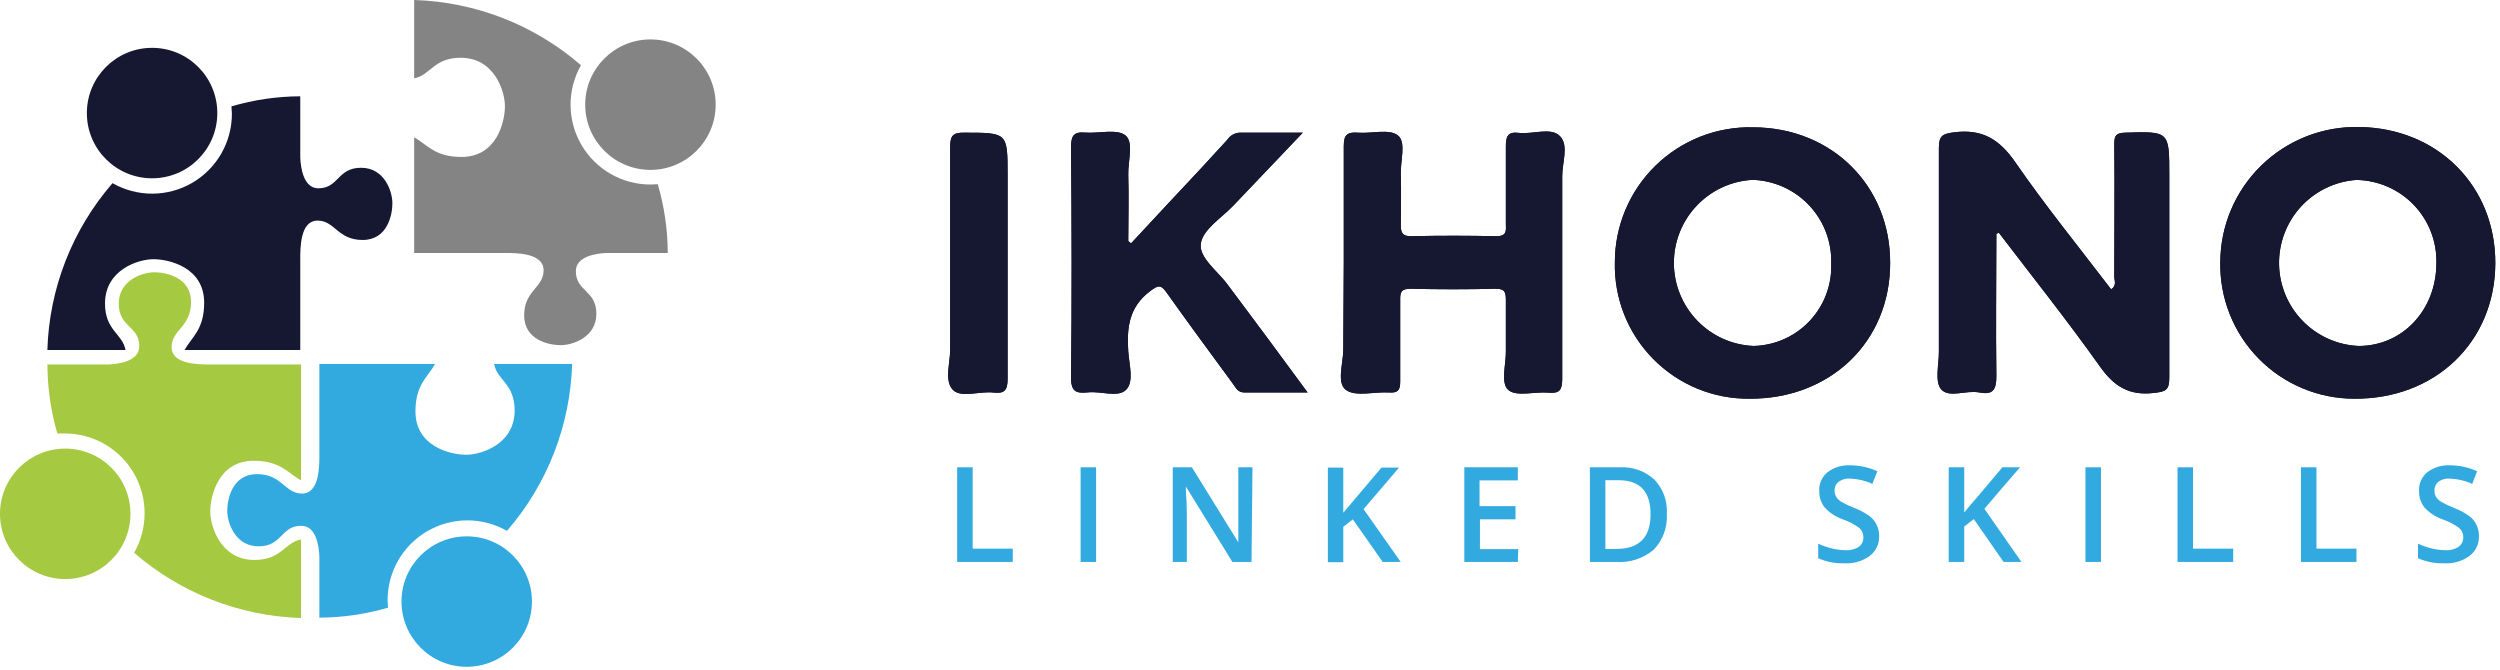
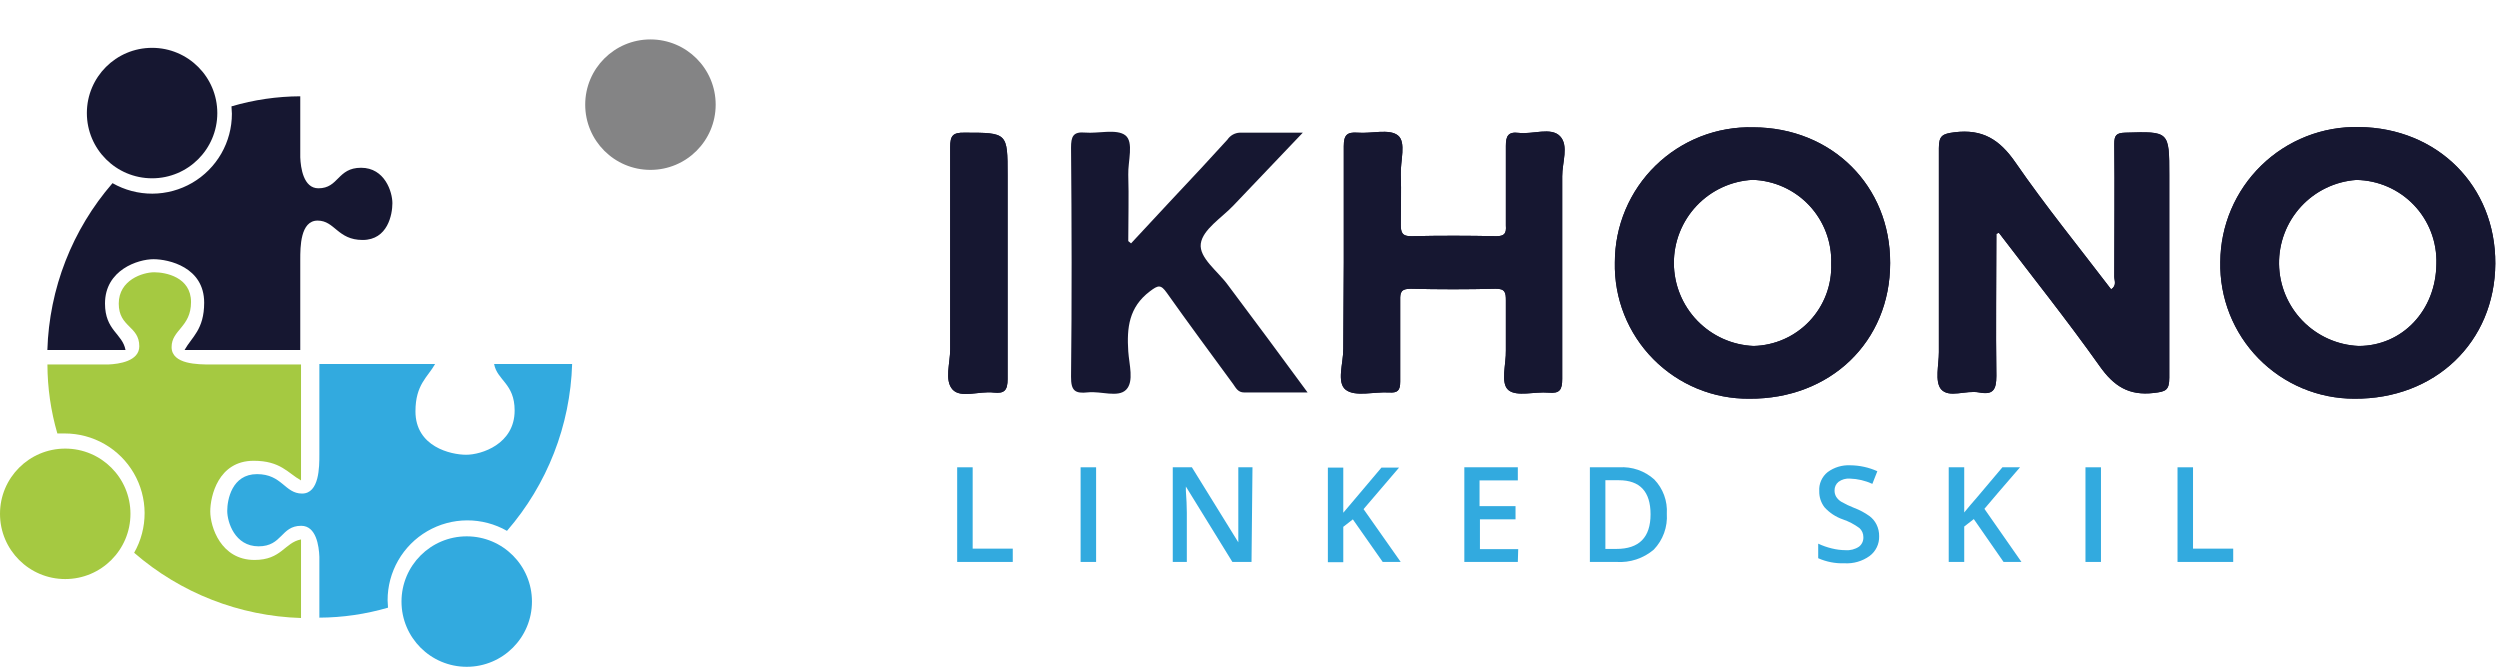
<svg xmlns="http://www.w3.org/2000/svg" width="235" height="63" viewBox="0 0 235 63" fill="none">
  <path d="M6.131 54.431C9.518 54.431 12.263 51.686 12.263 48.299C12.263 44.913 9.518 42.168 6.131 42.168C2.745 42.168 0 44.913 0 48.299C0 51.686 2.745 54.431 6.131 54.431Z" fill="#A5C941" />
  <path d="M43.873 62.679C47.259 62.679 50.004 59.934 50.004 56.547C50.004 53.161 47.259 50.416 43.873 50.416C40.486 50.416 37.741 53.161 37.741 56.547C37.741 59.934 40.486 62.679 43.873 62.679Z" fill="#32AADF" />
  <path d="M61.141 15.969C64.528 15.969 67.273 13.224 67.273 9.837C67.273 6.451 64.528 3.706 61.141 3.706C57.755 3.706 55.01 6.451 55.01 9.837C55.01 13.224 57.755 15.969 61.141 15.969Z" fill="#848485" />
  <path d="M14.296 16.76C17.682 16.76 20.427 14.015 20.427 10.629C20.427 7.242 17.682 4.497 14.296 4.497C10.91 4.497 8.165 7.242 8.165 10.629C8.165 14.015 10.91 16.76 14.296 16.76Z" fill="#161731" />
-   <path d="M61.83 17.314C61.605 17.314 61.373 17.346 61.141 17.346C59.828 17.346 58.538 17.001 57.399 16.347C56.261 15.692 55.314 14.751 54.653 13.616C53.992 12.481 53.64 11.193 53.633 9.879C53.626 8.566 53.963 7.274 54.611 6.131C50.247 2.343 44.708 0.177 38.932 0V7.36C40.489 7.064 40.752 5.43 43.307 5.43C46.466 5.43 47.463 8.551 47.463 9.985C47.463 11.42 46.717 14.753 43.384 14.753C40.849 14.753 40.167 13.595 38.932 12.906V23.78H47.444C48.589 23.78 51.098 23.78 51.098 25.414C51.098 27.048 49.271 27.286 49.271 29.647C49.271 32.009 51.677 32.446 52.726 32.446C53.775 32.446 56.059 31.738 56.059 29.499C56.059 27.26 54.129 27.415 54.129 25.491C54.129 24.082 56.059 23.818 57.037 23.78H62.769C62.762 21.591 62.446 19.414 61.83 17.314Z" fill="#848485" />
  <path d="M36.474 57.12C36.474 56.889 36.435 56.663 36.435 56.425C36.433 55.111 36.777 53.819 37.432 52.679C38.087 51.54 39.03 50.592 40.166 49.931C41.303 49.27 42.592 48.92 43.907 48.915C45.221 48.91 46.514 49.25 47.656 49.901C51.443 45.534 53.607 39.993 53.781 34.215H46.446C46.736 35.773 48.376 36.036 48.376 38.59C48.376 41.749 45.256 42.747 43.821 42.747C42.386 42.747 39.053 42.001 39.053 38.668C39.053 36.133 40.212 35.451 40.9 34.215H30.02V42.747C30.02 43.886 30.02 46.395 28.392 46.395C26.765 46.395 26.52 44.568 24.159 44.568C21.798 44.568 21.36 46.974 21.36 48.023C21.36 49.071 22.068 51.355 24.307 51.355C26.546 51.355 26.392 49.425 28.315 49.425C29.724 49.425 29.982 51.317 30.02 52.333V58.059C32.205 58.049 34.377 57.732 36.474 57.12V57.12Z" fill="#32AADF" />
  <path d="M5.391 40.746C5.623 40.746 5.848 40.746 6.086 40.746C7.4 40.745 8.691 41.089 9.829 41.743C10.968 42.398 11.915 43.34 12.576 44.475C13.236 45.611 13.587 46.9 13.593 48.213C13.599 49.527 13.26 50.819 12.61 51.96C16.976 55.75 22.517 57.916 28.296 58.092V50.706C26.739 51.001 26.475 52.636 23.921 52.636C20.756 52.636 19.765 49.515 19.765 48.08C19.765 46.646 20.511 43.313 23.844 43.313C26.379 43.313 27.061 44.471 28.296 45.16V34.26H19.778C18.632 34.26 16.13 34.26 16.13 32.626C16.13 30.992 17.957 30.754 17.957 28.393C17.957 26.032 15.55 25.594 14.495 25.594C13.44 25.594 11.163 26.302 11.163 28.541C11.163 30.78 13.093 30.625 13.093 32.549C13.093 33.958 11.163 34.222 10.185 34.26H4.458C4.464 36.455 4.778 38.638 5.391 40.746V40.746Z" fill="#A5C941" />
  <path d="M21.759 9.998C21.759 10.223 21.798 10.455 21.798 10.687C21.8 12.002 21.457 13.294 20.803 14.435C20.149 15.575 19.206 16.524 18.07 17.186C16.933 17.847 15.643 18.198 14.328 18.204C13.013 18.209 11.719 17.869 10.577 17.217C6.79 21.584 4.626 27.125 4.452 32.903H11.8C11.51 31.346 9.87 31.076 9.87 28.528C9.87 25.362 12.99 24.365 14.425 24.365C15.859 24.365 19.192 25.111 19.192 28.451C19.192 30.986 18.034 31.668 17.346 32.903H28.225V24.384C28.225 23.239 28.225 20.736 29.853 20.736C31.481 20.736 31.725 22.557 34.087 22.557C36.448 22.557 36.885 20.157 36.885 19.102C36.885 18.047 36.178 15.77 33.939 15.77C31.7 15.77 31.854 17.7 29.93 17.7C28.521 17.7 28.264 15.77 28.225 14.791V9.052C26.036 9.062 23.859 9.38 21.759 9.998V9.998Z" fill="#161731" />
  <path d="M89.974 52.822V43.926H91.431V51.572H95.2V52.822H89.974Z" fill="#32AADF" />
  <path d="M101.577 52.822V43.926H103.034V52.822H101.577Z" fill="#32AADF" />
  <path d="M117.643 52.822H115.844L111.472 45.734V46.13C111.526 46.886 111.562 47.578 111.562 48.199V52.822H110.24V43.926H112.039L116.401 50.978C116.401 50.888 116.401 50.547 116.401 49.962C116.401 49.377 116.401 48.919 116.401 48.586V43.926H117.733L117.643 52.822Z" fill="#32AADF" />
  <path d="M131.666 52.822H129.974L127.168 48.82L126.268 49.521V52.849H124.82V43.953H126.268V48.199L127.456 46.796L129.857 43.953H131.513C129.965 45.752 128.853 47.053 128.175 47.857L131.666 52.822Z" fill="#32AADF" />
  <path d="M142.676 52.822H137.647V43.926H142.676V45.159H139.078V47.578H142.46V48.82H139.114V51.617H142.712L142.676 52.822Z" fill="#32AADF" />
  <path d="M156.681 48.289C156.723 48.905 156.635 49.524 156.425 50.104C156.214 50.685 155.885 51.216 155.457 51.662C154.481 52.493 153.219 52.909 151.94 52.822H149.449V43.926H152.201C152.8 43.887 153.4 43.968 153.967 44.164C154.534 44.36 155.056 44.668 155.502 45.069C155.911 45.494 156.227 46 156.43 46.555C156.633 47.109 156.718 47.7 156.681 48.289V48.289ZM155.152 48.343C155.152 46.208 154.156 45.141 152.165 45.141H150.906V51.599H151.94C154.081 51.599 155.152 50.514 155.152 48.343Z" fill="#32AADF" />
  <path d="M176.64 50.412C176.65 50.77 176.574 51.126 176.417 51.448C176.261 51.771 176.029 52.051 175.741 52.265C175.055 52.758 174.219 53 173.375 52.948C172.528 52.979 171.685 52.816 170.911 52.472V51.104C171.323 51.297 171.754 51.448 172.197 51.554C172.615 51.657 173.044 51.712 173.474 51.716C173.925 51.752 174.376 51.635 174.752 51.383C174.886 51.277 174.993 51.139 175.064 50.983C175.134 50.826 175.166 50.655 175.156 50.484C175.158 50.325 175.125 50.167 175.062 50.022C174.998 49.876 174.905 49.745 174.787 49.638C174.31 49.288 173.783 49.011 173.222 48.82C172.567 48.594 171.98 48.207 171.513 47.695C171.175 47.262 170.997 46.725 171.01 46.175C170.986 45.834 171.046 45.491 171.184 45.178C171.321 44.865 171.533 44.589 171.801 44.376C172.414 43.925 173.164 43.699 173.924 43.737C174.802 43.744 175.669 43.934 176.47 44.295L176.002 45.483C175.337 45.178 174.618 45.01 173.888 44.988C173.506 44.96 173.127 45.068 172.818 45.294C172.698 45.391 172.603 45.515 172.539 45.655C172.475 45.796 172.444 45.949 172.449 46.103C172.443 46.311 172.496 46.517 172.602 46.697C172.723 46.887 172.886 47.047 173.078 47.164C173.466 47.385 173.869 47.578 174.284 47.74C174.795 47.93 175.279 48.188 175.723 48.505C176.005 48.712 176.233 48.983 176.389 49.296C176.561 49.642 176.648 50.025 176.64 50.412Z" fill="#32AADF" />
  <path d="M190.016 52.822H188.334L185.537 48.793L184.637 49.494V52.822H183.18V43.926H184.637V48.172C185.033 47.686 185.429 47.218 185.825 46.769L188.226 43.926H189.881C188.322 45.725 187.207 47.026 186.535 47.83L190.016 52.822Z" fill="#32AADF" />
  <path d="M196.034 52.822V43.926H197.491V52.822H196.034Z" fill="#32AADF" />
  <path d="M204.687 52.822V43.926H206.144V51.572H209.922V52.822H204.687Z" fill="#32AADF" />
-   <path d="M216.291 52.822V43.926H217.748V51.572H221.508V52.822H216.291Z" fill="#32AADF" />
-   <path d="M233.021 50.412C233.031 50.77 232.955 51.126 232.798 51.448C232.642 51.771 232.41 52.051 232.122 52.265C231.436 52.758 230.6 53 229.756 52.948C228.909 52.978 228.066 52.815 227.292 52.472V51.104C227.704 51.297 228.135 51.448 228.578 51.554C228.996 51.657 229.424 51.712 229.855 51.716C230.306 51.752 230.756 51.635 231.132 51.383C231.268 51.277 231.376 51.14 231.448 50.984C231.52 50.827 231.554 50.656 231.546 50.484C231.548 50.324 231.515 50.166 231.45 50.02C231.385 49.873 231.289 49.743 231.168 49.638C230.691 49.288 230.163 49.011 229.603 48.82C228.948 48.594 228.361 48.207 227.894 47.695C227.556 47.262 227.378 46.725 227.39 46.175C227.369 45.834 227.43 45.492 227.568 45.179C227.705 44.866 227.916 44.591 228.182 44.376C228.795 43.925 229.545 43.699 230.305 43.737C231.183 43.744 232.05 43.934 232.85 44.295L232.392 45.483C231.724 45.179 231.002 45.011 230.269 44.988C229.887 44.96 229.508 45.068 229.198 45.294C229.08 45.392 228.986 45.516 228.924 45.656C228.861 45.797 228.832 45.95 228.839 46.103C228.83 46.31 228.88 46.516 228.982 46.697C229.106 46.885 229.269 47.044 229.459 47.164C229.847 47.385 230.249 47.578 230.665 47.74C231.176 47.93 231.66 48.188 232.104 48.505C232.386 48.712 232.614 48.983 232.769 49.296C232.942 49.642 233.029 50.025 233.021 50.412V50.412Z" fill="#32AADF" />
  <path d="M187.66 21.979C187.66 26.476 187.597 30.884 187.66 35.336C187.66 36.658 187.336 37.135 186.05 36.892C184.763 36.649 183.207 37.459 182.452 36.577C181.858 35.84 182.254 34.293 182.254 33.105C182.254 26.71 182.254 20.314 182.254 13.928C182.254 12.741 182.596 12.579 183.711 12.435C186.355 12.102 187.966 13.118 189.45 15.268C192.274 19.361 195.422 23.229 198.445 27.196C199.002 26.836 198.742 26.377 198.742 26.008C198.742 21.853 198.787 17.688 198.742 13.532C198.742 12.741 198.912 12.498 199.758 12.471C203.914 12.345 203.914 12.318 203.914 16.474C203.914 22.815 203.914 29.166 203.914 35.507C203.914 36.703 203.554 36.811 202.466 36.937C200.109 37.216 198.697 36.298 197.365 34.41C194.334 30.137 191.069 26.044 187.894 21.88L187.66 21.979Z" fill="#161731" />
  <path d="M234.56 24.776C234.515 32.152 228.911 37.531 221.301 37.477C219.624 37.477 217.964 37.143 216.419 36.493C214.873 35.843 213.473 34.892 212.3 33.694C211.127 32.495 210.205 31.075 209.588 29.516C208.971 27.957 208.672 26.29 208.708 24.614C208.718 22.922 209.065 21.249 209.728 19.693C210.391 18.136 211.358 16.727 212.571 15.547C213.784 14.368 215.219 13.442 216.794 12.822C218.368 12.203 220.05 11.903 221.742 11.94C229.136 12.021 234.596 17.49 234.56 24.776ZM221.715 32.521C225.825 32.521 228.983 29.166 229.019 24.803C229.052 23.788 228.883 22.777 228.521 21.828C228.159 20.879 227.612 20.012 226.911 19.278C226.21 18.543 225.369 17.956 224.438 17.55C223.507 17.144 222.505 16.928 221.49 16.914C219.499 17.057 217.638 17.955 216.288 19.426C214.939 20.897 214.203 22.828 214.231 24.824C214.26 26.82 215.051 28.729 216.443 30.16C217.834 31.591 219.72 32.436 221.715 32.521V32.521Z" fill="#161731" />
  <path d="M177.675 24.731C177.675 32.134 172.044 37.522 164.443 37.477C162.763 37.493 161.096 37.171 159.543 36.53C157.989 35.889 156.581 34.941 155.401 33.745C154.221 32.548 153.293 31.126 152.674 29.564C152.055 28.001 151.757 26.33 151.796 24.65C151.796 22.956 152.135 21.279 152.793 19.718C153.451 18.157 154.415 16.744 155.628 15.562C156.841 14.38 158.279 13.453 159.856 12.835C161.434 12.218 163.119 11.923 164.812 11.967C172.197 11.994 177.702 17.463 177.675 24.731ZM164.83 32.521C165.82 32.499 166.795 32.28 167.7 31.878C168.604 31.476 169.42 30.899 170.099 30.179C170.778 29.46 171.308 28.612 171.658 27.686C172.007 26.76 172.169 25.774 172.134 24.785C172.2 22.761 171.458 20.794 170.074 19.316C168.689 17.838 166.773 16.971 164.749 16.905C162.744 17.011 160.856 17.886 159.477 19.347C158.099 20.808 157.335 22.743 157.346 24.752C157.356 26.76 158.14 28.688 159.533 30.134C160.927 31.581 162.823 32.435 164.83 32.521V32.521Z" fill="#161731" />
  <path d="M126.314 24.659C126.314 21.061 126.314 17.382 126.314 13.739C126.314 12.696 126.619 12.399 127.618 12.471C128.913 12.579 130.577 12.084 131.396 12.723C132.214 13.361 131.621 15.151 131.675 16.429C131.728 17.985 131.675 19.55 131.675 21.106C131.675 21.87 131.8 22.221 132.682 22.203C135.38 22.14 137.998 22.149 140.652 22.203C141.434 22.203 141.605 21.924 141.551 21.205C141.551 18.704 141.551 16.213 141.551 13.712C141.551 12.813 141.749 12.363 142.756 12.489C144.079 12.651 145.797 11.922 146.642 12.804C147.488 13.685 146.84 15.286 146.849 16.573C146.849 22.923 146.849 29.264 146.849 35.615C146.849 36.631 146.624 37.009 145.563 36.91C144.276 36.793 142.567 37.315 141.794 36.667C141.02 36.02 141.587 34.221 141.551 32.934C141.551 31.369 141.551 29.813 141.551 28.248C141.551 27.519 141.497 27.124 140.58 27.142C137.923 27.208 135.267 27.208 132.61 27.142C131.711 27.142 131.602 27.456 131.62 28.221C131.62 30.767 131.62 33.321 131.62 35.867C131.62 36.703 131.387 36.946 130.568 36.892C129.174 36.811 127.393 37.324 126.502 36.64C125.612 35.957 126.286 34.113 126.268 32.782C126.268 30.074 126.314 27.366 126.314 24.659Z" fill="#161731" />
-   <path d="M122.914 36.892C120.764 36.892 118.857 36.892 116.959 36.892C116.365 36.892 116.176 36.469 115.915 36.101C113.829 33.249 111.724 30.416 109.682 27.528C109.115 26.728 108.872 26.791 108.09 27.384C106.111 28.878 105.913 30.821 106.057 33.033C106.138 34.257 106.615 35.858 105.859 36.631C105.103 37.405 103.484 36.748 102.261 36.883C101.038 37.018 100.669 36.721 100.678 35.408C100.759 28.212 100.741 21.061 100.678 13.883C100.678 12.848 100.858 12.354 102.018 12.462C103.178 12.57 104.977 12.084 105.787 12.723C106.597 13.361 106.021 15.151 106.057 16.428C106.12 18.506 106.057 20.584 106.057 22.662C106.057 22.662 106.12 22.716 106.318 22.878L110.285 18.614C111.988 16.815 113.685 14.986 115.376 13.127C115.503 12.936 115.674 12.777 115.873 12.662C116.073 12.548 116.297 12.483 116.527 12.471C118.38 12.471 120.233 12.471 122.464 12.471L115.951 19.307C114.845 20.476 113.055 21.565 112.875 22.905C112.695 24.245 114.494 25.505 115.43 26.8C117.903 30.092 120.332 33.375 122.914 36.892Z" fill="#161731" />
  <path d="M94.714 24.731C94.714 28.329 94.714 31.999 94.714 35.633C94.714 36.676 94.426 37.018 93.401 36.901C92.07 36.739 90.297 37.468 89.533 36.604C88.768 35.741 89.317 34.14 89.317 32.844C89.317 26.548 89.317 20.179 89.317 13.847C89.317 12.758 89.551 12.453 90.666 12.471C94.714 12.471 94.714 12.471 94.714 16.474V24.731Z" fill="#161731" />
  <path d="M187.66 21.979C187.66 26.476 187.597 30.884 187.66 35.336C187.66 36.658 187.336 37.135 186.05 36.892C184.763 36.649 183.207 37.459 182.452 36.577C181.858 35.84 182.254 34.293 182.254 33.105C182.254 26.71 182.254 20.314 182.254 13.928C182.254 12.741 182.596 12.579 183.711 12.435C186.355 12.102 187.966 13.118 189.45 15.268C192.274 19.361 195.422 23.229 198.445 27.196C199.002 26.836 198.742 26.377 198.742 26.008C198.742 21.853 198.787 17.688 198.742 13.532C198.742 12.741 198.912 12.498 199.758 12.471C203.914 12.345 203.914 12.318 203.914 16.474C203.914 22.815 203.914 29.166 203.914 35.507C203.914 36.703 203.554 36.811 202.466 36.937C200.109 37.216 198.697 36.298 197.365 34.41C194.334 30.137 191.069 26.044 187.894 21.88L187.66 21.979Z" fill="#161731" />
  <path d="M234.56 24.776C234.515 32.152 228.911 37.531 221.301 37.477C219.624 37.477 217.964 37.143 216.419 36.493C214.873 35.843 213.473 34.892 212.3 33.694C211.127 32.495 210.205 31.075 209.588 29.516C208.971 27.957 208.672 26.29 208.708 24.614C208.718 22.922 209.065 21.249 209.728 19.693C210.391 18.136 211.358 16.727 212.571 15.547C213.784 14.368 215.219 13.442 216.794 12.822C218.368 12.203 220.05 11.903 221.742 11.94C229.136 12.021 234.596 17.49 234.56 24.776ZM221.715 32.521C225.825 32.521 228.983 29.166 229.019 24.803C229.052 23.788 228.883 22.777 228.521 21.828C228.159 20.879 227.612 20.012 226.911 19.278C226.21 18.543 225.369 17.956 224.438 17.55C223.507 17.144 222.505 16.928 221.49 16.914C219.499 17.057 217.638 17.955 216.288 19.426C214.939 20.897 214.203 22.828 214.231 24.824C214.26 26.82 215.051 28.729 216.443 30.16C217.834 31.591 219.72 32.436 221.715 32.521V32.521Z" fill="#161731" />
  <path d="M177.675 24.731C177.675 32.134 172.044 37.522 164.443 37.477C162.763 37.493 161.096 37.171 159.543 36.53C157.989 35.889 156.581 34.941 155.401 33.745C154.221 32.548 153.293 31.126 152.674 29.564C152.055 28.001 151.757 26.33 151.796 24.65C151.796 22.956 152.135 21.279 152.793 19.718C153.451 18.157 154.415 16.744 155.628 15.562C156.841 14.38 158.279 13.453 159.856 12.835C161.434 12.218 163.119 11.923 164.812 11.967C172.197 11.994 177.702 17.463 177.675 24.731ZM164.83 32.521C165.82 32.499 166.795 32.28 167.7 31.878C168.604 31.476 169.42 30.899 170.099 30.179C170.778 29.46 171.308 28.612 171.658 27.686C172.007 26.76 172.169 25.774 172.134 24.785C172.2 22.761 171.458 20.794 170.074 19.316C168.689 17.838 166.773 16.971 164.749 16.905C162.744 17.011 160.856 17.886 159.477 19.347C158.099 20.808 157.335 22.743 157.346 24.752C157.356 26.76 158.14 28.688 159.533 30.134C160.927 31.581 162.823 32.435 164.83 32.521V32.521Z" fill="#161731" />
  <path d="M126.314 24.659C126.314 21.061 126.314 17.382 126.314 13.739C126.314 12.696 126.619 12.399 127.618 12.471C128.913 12.579 130.577 12.084 131.396 12.723C132.214 13.361 131.621 15.151 131.675 16.429C131.728 17.985 131.675 19.55 131.675 21.106C131.675 21.87 131.8 22.221 132.682 22.203C135.38 22.14 137.998 22.149 140.652 22.203C141.434 22.203 141.605 21.924 141.551 21.205C141.551 18.704 141.551 16.213 141.551 13.712C141.551 12.813 141.749 12.363 142.756 12.489C144.079 12.651 145.797 11.922 146.642 12.804C147.488 13.685 146.84 15.286 146.849 16.573C146.849 22.923 146.849 29.264 146.849 35.615C146.849 36.631 146.624 37.009 145.563 36.91C144.276 36.793 142.567 37.315 141.794 36.667C141.02 36.02 141.587 34.221 141.551 32.934C141.551 31.369 141.551 29.813 141.551 28.248C141.551 27.519 141.497 27.124 140.58 27.142C137.923 27.208 135.267 27.208 132.61 27.142C131.711 27.142 131.602 27.456 131.62 28.221C131.62 30.767 131.62 33.321 131.62 35.867C131.62 36.703 131.387 36.946 130.568 36.892C129.174 36.811 127.393 37.324 126.502 36.64C125.612 35.957 126.286 34.113 126.268 32.782C126.268 30.074 126.314 27.366 126.314 24.659Z" fill="#161731" />
  <path d="M122.914 36.892C120.764 36.892 118.857 36.892 116.959 36.892C116.365 36.892 116.176 36.469 115.915 36.101C113.829 33.249 111.724 30.416 109.682 27.528C109.115 26.728 108.872 26.791 108.09 27.384C106.111 28.878 105.913 30.821 106.057 33.033C106.138 34.257 106.615 35.858 105.859 36.631C105.103 37.405 103.484 36.748 102.261 36.883C101.038 37.018 100.669 36.721 100.678 35.408C100.759 28.212 100.741 21.061 100.678 13.883C100.678 12.848 100.858 12.354 102.018 12.462C103.178 12.57 104.977 12.084 105.787 12.723C106.597 13.361 106.021 15.151 106.057 16.428C106.12 18.506 106.057 20.584 106.057 22.662C106.057 22.662 106.12 22.716 106.318 22.878L110.285 18.614C111.988 16.815 113.685 14.986 115.376 13.127C115.503 12.936 115.674 12.777 115.873 12.662C116.073 12.548 116.297 12.483 116.527 12.471C118.38 12.471 120.233 12.471 122.464 12.471L115.951 19.307C114.845 20.476 113.055 21.565 112.875 22.905C112.695 24.245 114.494 25.505 115.43 26.8C117.903 30.092 120.332 33.375 122.914 36.892Z" fill="#161731" />
  <path d="M94.714 24.731C94.714 28.329 94.714 31.999 94.714 35.633C94.714 36.676 94.426 37.018 93.401 36.901C92.07 36.739 90.297 37.468 89.533 36.604C88.768 35.741 89.317 34.14 89.317 32.844C89.317 26.548 89.317 20.179 89.317 13.847C89.317 12.758 89.551 12.453 90.666 12.471C94.714 12.471 94.714 12.471 94.714 16.474V24.731Z" fill="#161731" />
</svg>